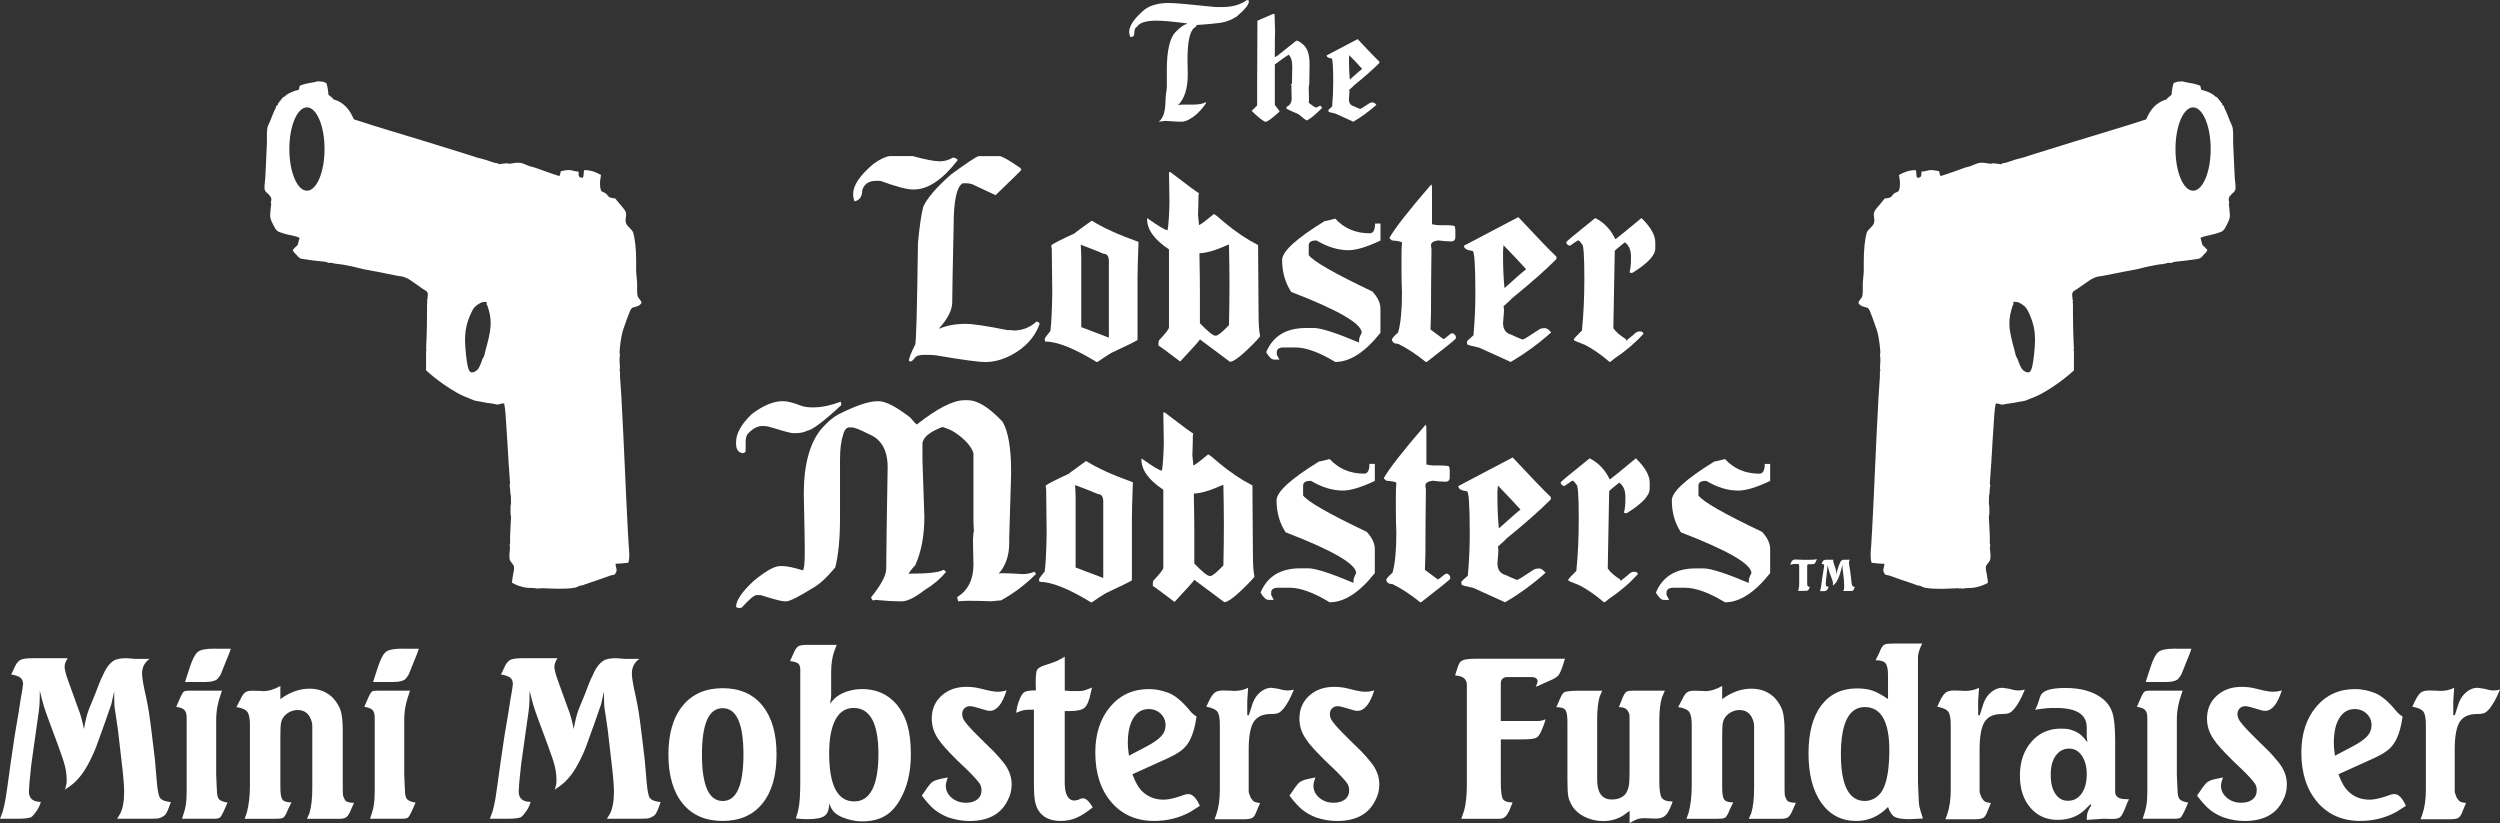
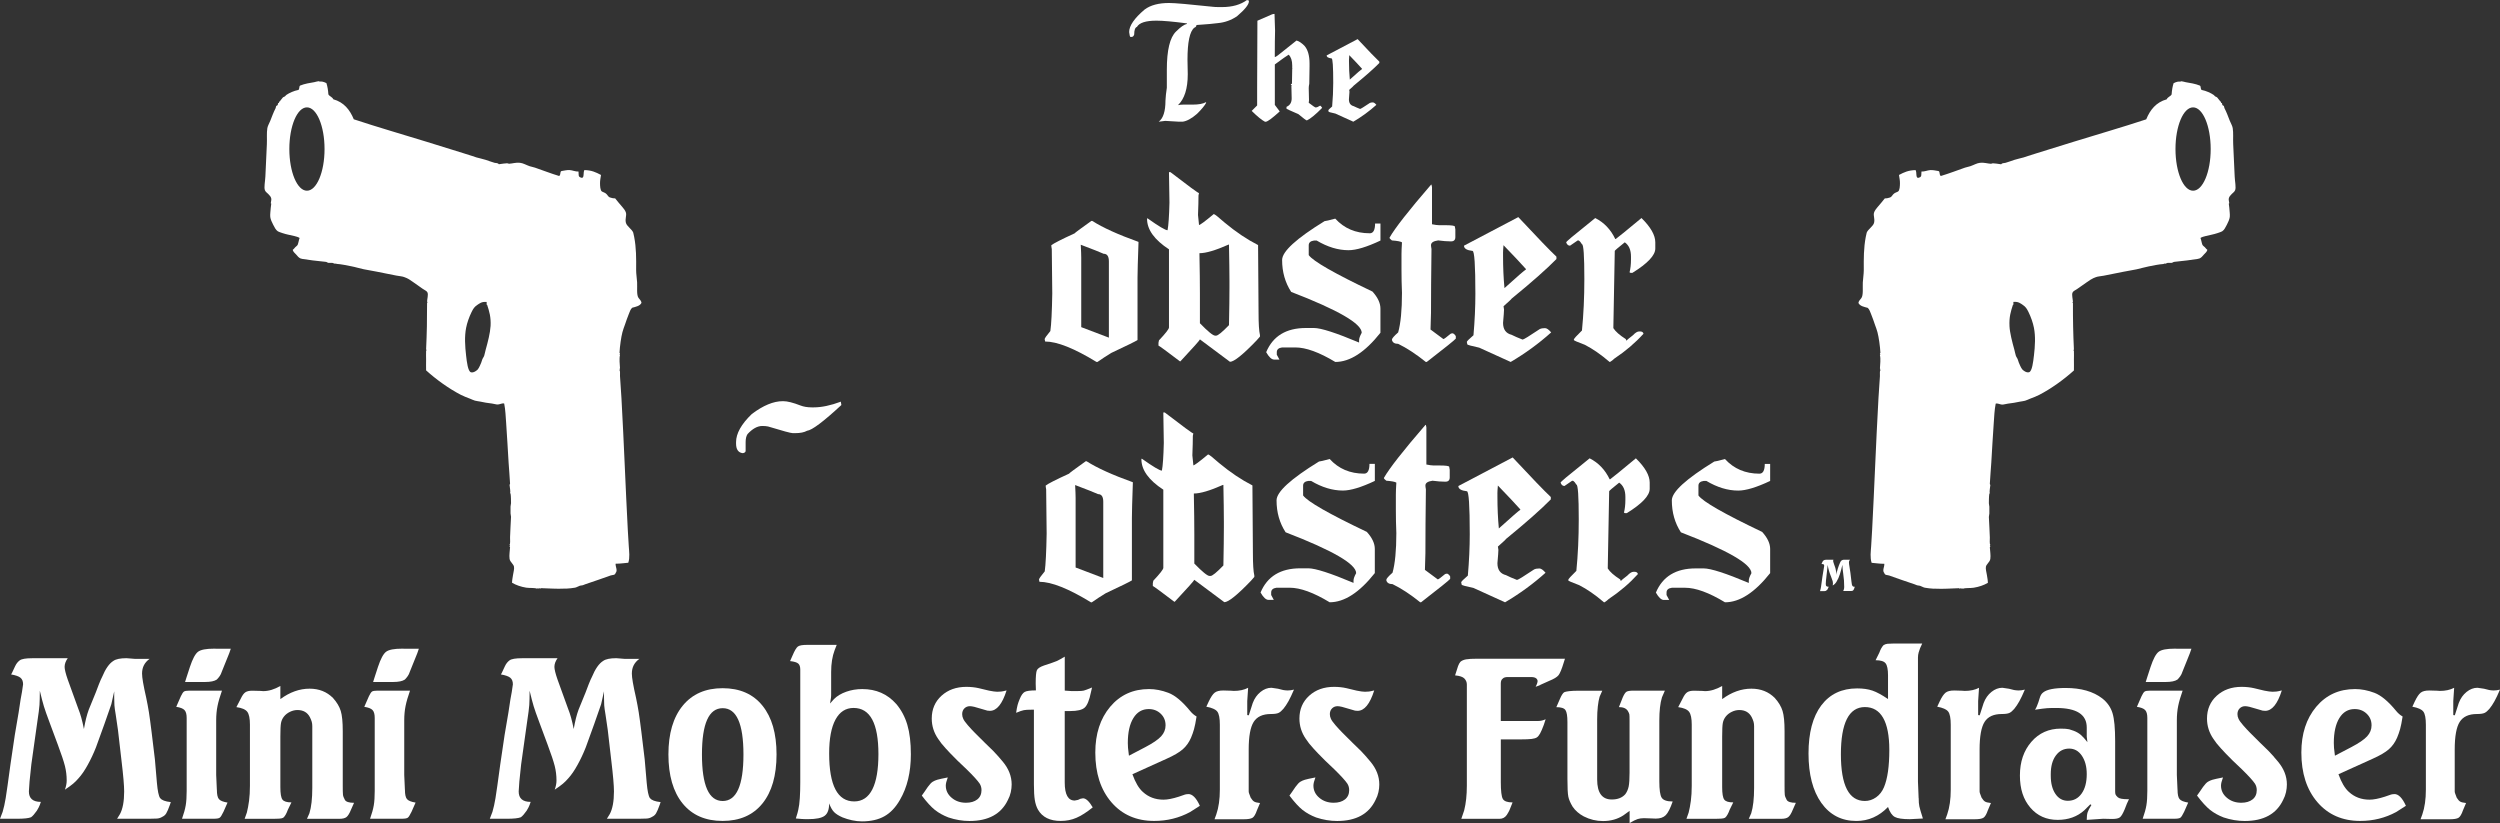
<svg xmlns="http://www.w3.org/2000/svg" id="Layer_2" viewBox="0 0 826.62 272.14">
  <rect x="0" y="0" width="826.62" height="272.14" fill="#333333" stroke="none" />
  <defs>
    <style>.cls-1{fill:#fff;}</style>
  </defs>
  <g id="Layer_1-2">
    <g id="Layer_1-3">
      <path class="cls-1" d="M373.76,12.22h.36c.43,0,.73-.27.9-.81,0-1.47.3-2.3.9-2.51.79-1.38,2.95-2.07,6.47-2.07,2.13,0,5.48.3,10.06.9v.18c-.91.19-2.11,1.03-3.59,2.51-2.04,1.95-3.05,6.17-3.05,12.67v5.93c-.24,1.54-.39,2.95-.45,4.22,0,3.58-.75,5.91-2.24,7,1.23-.18,1.95-.27,2.16-.27,2.52.18,4.04.27,4.58.27h1.17c1.41-.19,2.99-1.06,4.76-2.6,1.48-1.45,2.5-2.68,3.05-3.68-.06,0-.09-.06-.09-.18-.96.54-2.42.81-4.4.81h-3.14c-.66,0-1.23.06-1.71.18,2.16-2.08,3.23-5.49,3.23-10.24-.06-1.86-.09-3.44-.09-4.76,0-5.85.75-9.39,2.25-10.6.48-.18.72-.48.72-.9,3.53-.24,5.9-.45,7.1-.63,2.26-.21,4.36-.96,6.29-2.25,2.63-2.25,3.95-3.89,3.95-4.94V.18c-.12,0-.33-.06-.63-.18-2.12,1.56-4.88,2.34-8.26,2.34h-.72c-1.18,0-1.93-.03-2.24-.09-7.83-.84-12.68-1.26-14.55-1.26-3.46,0-6.15.72-8.08,2.16-3.41,2.89-5.12,5.37-5.12,7.45.12,1.08.27,1.62.45,1.62h-.04Z" />
      <path class="cls-1" d="M418.56,40.25c.63-.07,2.16-1.21,4.58-3.41l-1.62-2.15v-13.38c2.35-1.75,3.88-2.83,4.58-3.23.78.79,1.17,1.99,1.17,3.59v.9l.09.18h-.09c-.06,2.17-.09,3.82-.09,4.94-.24.03-.36.12-.36.27v.09c.06,0,.15.03.27.09,0,.06-.03.15-.09.27,0,.51.03,1.89.09,4.13,0,1.36-.57,2.29-1.71,2.78v.63c0,.06,1.32.66,3.95,1.8,1.64,1.38,2.57,2.07,2.78,2.07,1.23-.58,2.9-1.96,5.03-4.13v-.09c-.3-.42-.48-.63-.54-.63h-.18c-.57.36-.99.54-1.26.54h-.27c-.09,0-.81-.51-2.16-1.53,0-.21.03-.48.09-.81-.06-1.66-.09-3.01-.09-4.04,0-.42.06-.9.18-1.44.06-3.2.09-5.12.09-5.75v-.9c0-2.68-.57-4.65-1.71-5.93-.99-.97-1.86-1.54-2.6-1.71l-3.95,3.14c-1.86,1.56-2.93,2.34-3.23,2.34v-1.17c0-2.83.03-5.34.09-7.54l-.18-5.48v-.09c-.33,0-.63.06-.9.18l-4.76,2.07c-.06,10.03-.09,17.36-.09,22v6.02l-1.8,1.8c1.89,1.86,3.35,3.05,4.4,3.59h.29Z" />
      <path class="cls-1" d="M440.29,19.32c.36,0,.54,2.69.54,8.08,0,2.48-.12,5.09-.36,7.81-.84.72-1.26,1.14-1.26,1.26l.09.45c.01.1.76.31,2.24.63l5.93,2.69c2.75-1.62,5.3-3.47,7.63-5.57-.45-.54-.84-.81-1.17-.81-.42,0-.75.06-.99.18-1.96,1.32-3.04,1.98-3.23,1.98-.85-.33-1.54-.63-2.07-.9-1.08-.27-1.62-1.02-1.62-2.25.12-1.36.18-2.2.18-2.52l-.09-.63c1.02-.9,1.53-1.38,1.53-1.44,3.76-3.07,6.57-5.55,8.44-7.45v-.45c-1.18-1.11-3.58-3.59-7.18-7.45l-10.24,5.39c0,.54.54.87,1.62.99h.01ZM446.04,19.77c0-.31.03-.82.09-1.53,1.87,1.93,3.28,3.43,4.22,4.49v.09c-.24.12-1.59,1.29-4.04,3.5-.18-1.9-.27-3.91-.27-6.02v-.54h0Z" />
-       <path class="cls-1" d="M305.25,68.47c-.63,2.34-1.21,6.33-1.73,11.98-.29,22.37-.6,33.56-.95,33.56-1.37,2.71-2.05,4.49-2.05,5.36.1,0,.26.05.47.16.39,0,.92-.42,1.58-1.26.39-.63,1.44-.94,3.15-.94h.63c1.37,0,2.41.05,3.15.16,8.56,1.47,13.97,2.21,16.23,2.21h.16c2.68,0,5.46-.73,8.35-2.21,4.7-2.47,7.85-5.88,9.46-10.24v-.32c0-.21-.32-.42-.95-.63-2.15,2-4.73,2.99-7.72,2.99,0-.1-.68-.16-2.05-.16-6.83-1.37-11.4-2.05-13.71-2.05-3.26,0-6.15.53-8.67,1.58h-.16c2.94-3.28,4.41-6.17,4.41-8.67s.16-11.03.47-25.37c0-8.19,1-12.87,2.99-14.02h1.26c.53,0,1.16.1,1.89.31l7.72,3.63c5.67-5.46,8.51-8.25,8.51-8.35v-.16l-.32-.47c-3.76-2.63-6.07-3.94-6.93-3.94h-6.78c-.76.1-3.86,2.15-9.3,6.14-4.88,4.33-7.93,7.91-9.14,10.72h.03Z" />
-       <path class="cls-1" d="M285.08,62.95c.63-2.1,2.15-3.15,4.57-3.15h1.42c5.25,1.89,8.77,2.84,10.56,2.84h.63c4.57,0,9.35-3.2,14.34-9.61v-.16c0-.29-.47-.55-1.42-.79-1.47.84-2.94,1.26-4.41,1.26-1.79,0-4.78-.58-8.98-1.73h-7.56c-1.37.13-3.15.97-5.36,2.52-4.52,3.81-6.77,7.12-6.77,9.93,0,1,.16,1.84.47,2.52,1.68-.39,2.52-1.6,2.52-3.62h-.01Z" />
      <path class="cls-1" d="M362.56,119.68h.32c1.42-1,2.94-1.99,4.57-2.99,5.2-2.44,8.09-3.86,8.67-4.26v-20.64c0-1.79.11-5.62.32-11.5v-.31c-6.75-2.42-11.84-4.73-15.28-6.93h-.31c-3.68,2.63-5.52,3.99-5.52,4.1-4.41,2.02-6.98,3.34-7.72,3.94,0,.26.05.68.16,1.26,0,2.26.05,7.14.16,14.65-.1,6.07-.31,10.22-.63,12.45-1.26,1.53-1.89,2.42-1.89,2.68l.16.79c3.96,0,9.64,2.26,17.02,6.78l-.03-.02ZM364.92,83.91c1.16,0,1.73.84,1.73,2.52v25.21l-9.14-3.47v-23c0-.89-.05-2.31-.16-4.25,3.89,1.47,6.41,2.47,7.56,2.99h.01Z" />
      <path class="cls-1" d="M416.61,111.29v-.47c-.32-1.31-.47-3.78-.47-7.41,0-3.34-.05-10.79-.16-22.38-3.62-1.84-7.3-4.31-11.03-7.41-2.13-1.89-3.34-2.84-3.63-2.84-2.89,2.42-4.52,3.62-4.88,3.62v-.16c-.21-1.78-.32-2.84-.32-3.15.11-2.73.16-4.88.16-6.46l.16-.79c-.29,0-3.44-2.31-9.45-6.93h-.47c0,1.52.05,4.88.16,10.08-.11,4.49-.32,7.54-.63,9.14-.71,0-2.92-1.31-6.62-3.94-.11,0-.16.05-.16.16,0,3.57,2.42,6.93,7.25,10.09v25.84c0,.5-1.1,1.92-3.31,4.26l-.16.79v.94c.34.13,2.7,1.87,7.09,5.2h.16c4.31-4.62,6.46-7.04,6.46-7.25l9.93,7.41c1.34,0,4.28-2.36,8.82-7.09l1.1-1.26h0ZM406.52,94.9c0,3.05-.05,7.25-.16,12.61-2.23,2.31-3.65,3.47-4.25,3.47h-.32c-.71,0-2.39-1.36-5.04-4.1v-9.77c0-3.34-.05-7.8-.16-13.39,2.15,0,5.36-.95,9.61-2.84h.16c.1,5.2.16,9.24.16,12.13v1.89h0Z" />
      <path class="cls-1" d="M452.88,77.13c-4.65,0-8.44-1.62-11.38-4.84-2.05.55-3.23.83-3.54.83-9.35,5.75-14.03,10.03-14.03,12.84,0,3.97,1,7.48,3,10.56,15.54,5.99,23.32,10.49,23.32,13.51-.58,1.05-.87,1.87-.87,2.44v.79c-7.62-3.2-12.59-4.81-14.93-4.81h-2.64c-6.53,0-10.92,2.66-13.15,8,.92,1.63,1.8,2.44,2.64,2.44h1.74l-.87-1.61v-.83c0-.89.59-1.42,1.77-1.57h4.37c3.49,0,7.89,1.6,13.2,4.8,4.86,0,9.83-3.22,14.93-9.65v-8c0-1.81-.88-3.69-2.64-5.63-12.58-5.99-19.6-10.01-21.07-12.05v-3.23c0-.89.57-1.42,1.73-1.58h.91c3.57,2.13,7.08,3.19,10.52,3.19,2.54,0,6.06-1.06,10.56-3.19v-5.63h-1.78c0,2.15-.59,3.23-1.77,3.23h-.02Z" />
      <path class="cls-1" d="M460.25,79.5c1.76.13,2.86.34,3.31.63-.11,1.73-.16,3.05-.16,3.94v5.04c0,2.55.05,5.12.16,7.72,0,5.73-.42,10.08-1.26,13.08-1.37,1.21-2.05,2-2.05,2.36v.16c.21.84.89,1.26,2.05,1.26,2.86,1.39,5.91,3.39,9.14,5.99h.31c6.07-4.7,9.27-7.27,9.61-7.72v-.79c-.21-.42-.52-.74-.95-.95h-.16c-.24,0-.45.05-.63.16-1.37,1.16-2.16,1.73-2.37,1.73l-4.25-3.15c.11-2.73.16-4.57.16-5.52,0-5.72.05-12.76.16-21.11-.11-.58-.16-1-.16-1.26,0-.84.79-1.36,2.37-1.58,1.57.21,2.94.32,4.1.32h.16c.95,0,1.42-.47,1.42-1.42v-2.52l-.16-.94c0-.32-1.1-.47-3.31-.47h-1.89c-.58,0-1.36-.1-2.36-.31v-12.29l-.16-.79h-.16c-7.35,8.51-11.92,14.34-13.71,17.49v.16c0,.1.26.37.79.79h0Z" />
      <path class="cls-1" d="M486.88,82.96c.63,0,.95,4.73.95,14.18,0,4.36-.21,8.93-.63,13.71-1.47,1.26-2.2,2-2.2,2.21l.16.79c.03.18,1.34.55,3.94,1.1l10.4,4.73c4.83-2.84,9.29-6.09,13.39-9.77-.79-.94-1.47-1.42-2.05-1.42-.73,0-1.31.11-1.73.32-3.44,2.31-5.34,3.47-5.67,3.47-1.5-.58-2.7-1.1-3.63-1.58-1.89-.47-2.83-1.79-2.83-3.94.21-2.39.32-3.86.32-4.41l-.16-1.1c1.79-1.58,2.68-2.41,2.68-2.52,6.59-5.38,11.53-9.74,14.81-13.08v-.79c-2.07-1.94-6.28-6.3-12.61-13.08l-17.96,9.45c0,.95.95,1.52,2.84,1.73h-.02ZM496.97,83.75c0-.55.05-1.44.16-2.68,3.28,3.39,5.75,6.01,7.41,7.88v.16c-.42.21-2.78,2.26-7.09,6.15-.32-3.34-.47-6.85-.47-10.56v-.95h0Z" />
      <path class="cls-1" d="M519.14,81.23l2.52-1.73h.31c.39.24.76.66,1.1,1.26.53,0,.79,3.83.79,11.5,0,6.04-.26,11.71-.79,17.02-1.78,1.73-2.68,2.73-2.68,2.99v.16c.02.16,1.23.68,3.62,1.57,2.57,1.31,5.31,3.2,8.19,5.67h.16c.53-.31,1-.68,1.42-1.1,3.7-2.47,6.91-5.2,9.61-8.19v-.16c-.16-.42-.53-.63-1.1-.63h-.32c-.58,0-1.26.42-2.05,1.26-1.31,1-1.99,1.58-2.05,1.73h-.16c0-.11-.05-.26-.16-.47-2.02-1.29-3.39-2.49-4.1-3.62l.47-25.53c.03-.16,1.13-1.1,3.31-2.84,1.37.95,2.05,2.52,2.05,4.73v.95c0,1.6-.16,3.02-.47,4.25l.32.16h.63c5.04-3.12,7.56-5.8,7.56-8.04v-2.05c0-2.36-1.52-5.04-4.57-8.03-4.93,4.1-7.77,6.41-8.51,6.93h-.16c-1.5-3.15-3.71-5.46-6.62-6.93l-2.52,2.05c-4.72,3.76-7.09,5.75-7.09,5.99.26.74.68,1.1,1.26,1.1h.03Z" />
      <path class="cls-1" d="M245.44,149.83c.58,0,.95-.21,1.1-.63v-2.99c0-1.16.21-2.05.63-2.68,1.65-1.79,3.28-2.68,4.88-2.68.71,0,1.34.05,1.89.16,4.83,1.47,7.56,2.21,8.19,2.21h.79c1.68,0,2.99-.26,3.94-.79,1.63-.18,5.41-3.02,11.34-8.51l-.16-.95v-.16c-3.39,1.26-6.38,1.89-8.98,1.89h-.63c-1.44,0-2.71-.21-3.78-.63-2.42-.94-4.31-1.42-5.67-1.42h-.16c-3.07,0-6.49,1.42-10.24,4.25-3.47,3.34-5.2,6.44-5.2,9.3v.47c0,1.86.68,2.91,2.05,3.15h.01Z" />
-       <path class="cls-1" d="M276.17,187.64c1.05-4.07,1.58-9.53,1.58-16.39v-19.07c0-3.6.31-6.27.94-8.03.39-1.89,1.13-2.84,2.21-2.84h.63c1,0,2.89.74,5.67,2.21,4.2,1.63,6.3,5.3,6.3,11.03-.31,17.8-.47,28.94-.47,33.4v.16c0,2.1-1.68,5.25-5.04,9.45.32.63.53.95.63.95.34,0,.6-.05.79-.16,3.41.32,6.04.47,7.88.47h.95c1.78,0,4.31-1.26,7.56-3.78,2.68-1.6,4.99-3.54,6.93-5.83v-.16c-.05-.21-.32-.42-.79-.63-1.37.84-5.04,1.26-11.03,1.26-.1,0-.26.05-.47.16,0-.37.73-1.36,2.21-2.99,1.99-4.41,2.99-9.77,2.99-16.07l-.63-18.43v-5.83c0-.31.16-.73.47-1.26.79-1.44,2.84-2.81,6.15-4.1,1.76.58,3.07,1.16,3.94,1.73,3.39,2.23,5.49,4.54,6.3,6.93v22.37c0,.74.05,1.89.16,3.47-.13,0-.24.9-.31,2.68,0,1.68.05,4.41.16,8.19,0,5.07-1.79,8.69-5.36,10.87v.31l.31,1.1c1.42-.1,2.47-.16,3.15-.16h.47c2.21,0,4.62.05,7.25.16l3.31-.31c4.15-2.28,7.98-5.17,11.5-8.67v-.16l-.47-.63c-1.26.52-2.57.79-3.94.79-2.78-.21-5.1-.31-6.93-.31l-.95.16c2.31-2.63,3.47-5.99,3.47-10.08v-1.58l.63-21.27v-.79c0-7.82-.95-13.34-2.84-16.54-4.44-4.73-8.27-7.09-11.5-7.09h-1.1c-3.7,0-8.96,2.68-15.76,8.04-.1,0-.84-.79-2.21-2.36-4.62-3.57-8.09-5.36-10.4-5.36h-.31c-2.91,0-7.27,1.47-13.08,4.41-1.76.97-3.6,2.55-5.52,4.73-3.89,4.67-5.83,11.87-5.83,21.59.21,9.51.32,15.44.32,17.8v1.58c0,3.49-.21,5.43-.63,5.83-2.99-.94-5.25-1.42-6.78-1.42h-.79c-1.81,0-4.7,1.63-8.67,4.89-3.89,3.62-5.83,6.46-5.83,8.51,0,.24.37.39,1.1.47l.79-.16c2.44-2.73,4.07-4.1,4.88-4.1h1.42c4.28,1.37,6.91,2.05,7.88,2.05h.47c1.18,0,4.12-1.47,8.82-4.41,2.02-1.05,4.49-3.31,7.41-6.78h0Z" />
      <path class="cls-1" d="M343.53,191.58l.16.79c3.96,0,9.64,2.26,17.02,6.78h.31c1.42-1,2.94-2,4.57-2.99,5.2-2.44,8.09-3.86,8.67-4.26v-20.64c0-1.79.1-5.62.31-11.5v-.31c-6.75-2.42-11.84-4.73-15.28-6.93h-.31c-3.68,2.63-5.51,3.99-5.51,4.1-4.41,2.02-6.99,3.33-7.72,3.94,0,.26.05.68.16,1.26,0,2.26.05,7.14.16,14.65-.11,6.07-.32,10.22-.63,12.45-1.26,1.52-1.89,2.42-1.89,2.68l-.02-.02ZM363.06,163.38c1.16,0,1.73.84,1.73,2.52v25.21l-9.14-3.47v-23.01c0-.89-.05-2.31-.16-4.25,3.89,1.47,6.41,2.47,7.56,2.99h.01Z" />
      <path class="cls-1" d="M381.34,192.02l-.16.79v.95c.34.13,2.7,1.86,7.09,5.2h.16c4.31-4.62,6.46-7.04,6.46-7.25l9.93,7.4c1.34,0,4.28-2.36,8.82-7.09l1.1-1.26v-.47c-.32-1.31-.47-3.78-.47-7.41,0-3.33-.05-10.79-.16-22.38-3.62-1.84-7.3-4.31-11.03-7.41-2.13-1.89-3.33-2.84-3.63-2.84-2.89,2.42-4.52,3.62-4.88,3.62v-.16c-.21-1.78-.32-2.84-.32-3.15.11-2.73.16-4.88.16-6.46l.16-.79c-.29,0-3.44-2.31-9.45-6.93h-.47c0,1.53.05,4.88.16,10.09-.11,4.49-.32,7.54-.63,9.14-.71,0-2.91-1.31-6.62-3.94-.11,0-.16.06-.16.16,0,3.57,2.42,6.93,7.25,10.08v25.84c0,.5-1.1,1.92-3.31,4.26h0ZM404.35,160.34h.16c.1,5.2.16,9.24.16,12.13v1.89c0,3.05-.05,7.25-.16,12.61-2.23,2.31-3.65,3.47-4.25,3.47h-.32c-.71,0-2.39-1.37-5.04-4.1v-9.77c0-3.33-.05-7.8-.16-13.39,2.15,0,5.36-.95,9.61-2.84h0Z" />
      <path class="cls-1" d="M447.52,192.72c-7.62-3.21-12.59-4.81-14.93-4.81h-2.64c-6.54,0-10.92,2.67-13.15,8,.92,1.63,1.79,2.44,2.64,2.44h1.74l-.87-1.61v-.83c0-.89.59-1.42,1.77-1.58h4.37c3.49,0,7.9,1.6,13.2,4.81,4.86,0,9.83-3.22,14.93-9.65v-7.99c0-1.81-.88-3.69-2.64-5.63-12.58-5.99-19.6-10.01-21.07-12.05v-3.23c0-.89.57-1.42,1.73-1.58h.91c3.56,2.13,7.08,3.19,10.52,3.19,2.54,0,6.07-1.06,10.56-3.19v-5.63h-1.78c0,2.15-.59,3.23-1.77,3.23-4.65,0-8.44-1.62-11.38-4.84-2.05.55-3.23.83-3.54.83-9.35,5.75-14.03,10.03-14.03,12.84,0,3.97,1,7.49,3,10.56,15.55,5.99,23.32,10.49,23.32,13.51-.58,1.05-.87,1.86-.87,2.44v.79l-.02-.02Z" />
      <path class="cls-1" d="M478.56,189.69h-.16c-.24,0-.45.05-.63.16-1.37,1.16-2.16,1.73-2.37,1.73l-4.25-3.15c.11-2.73.16-4.57.16-5.52,0-5.72.05-12.76.16-21.12-.11-.58-.16-1-.16-1.26,0-.84.79-1.36,2.36-1.58,1.57.21,2.94.32,4.1.32h.16c.94,0,1.42-.47,1.42-1.42v-2.52l-.16-.95c0-.32-1.1-.47-3.31-.47h-1.89c-.58,0-1.36-.11-2.36-.32v-12.29l-.16-.79h-.16c-7.36,8.51-11.92,14.34-13.71,17.49v.16c0,.1.26.37.79.79,1.76.13,2.86.34,3.31.63-.11,1.73-.16,3.05-.16,3.94v5.04c0,2.55.05,5.12.16,7.72,0,5.73-.42,10.08-1.26,13.08-1.37,1.21-2.05,2-2.05,2.36v.16c.21.84.89,1.26,2.05,1.26,2.86,1.39,5.91,3.39,9.14,5.99h.31c6.07-4.7,9.27-7.27,9.61-7.72v-.79c-.21-.42-.52-.73-.95-.94h.01Z" />
      <path class="cls-1" d="M485.02,162.43c.63,0,.95,4.73.95,14.18,0,4.36-.21,8.93-.63,13.71-1.47,1.26-2.2,2-2.2,2.21l.16.79c.03.18,1.34.55,3.94,1.1l10.4,4.73c4.83-2.84,9.29-6.09,13.39-9.77-.79-.94-1.47-1.42-2.05-1.42-.73,0-1.31.11-1.73.32-3.44,2.31-5.34,3.47-5.67,3.47-1.5-.58-2.7-1.1-3.62-1.58-1.89-.47-2.84-1.79-2.84-3.94.21-2.39.32-3.86.32-4.41l-.16-1.1c1.79-1.58,2.68-2.42,2.68-2.52,6.59-5.39,11.53-9.74,14.81-13.08v-.79c-2.07-1.94-6.28-6.3-12.61-13.08l-17.96,9.45c0,.95.95,1.52,2.84,1.73h-.02ZM495.11,163.22c0-.55.05-1.44.16-2.68,3.28,3.39,5.75,6.02,7.41,7.88v.16c-.42.21-2.78,2.26-7.09,6.15-.32-3.34-.47-6.86-.47-10.56v-.95h0Z" />
      <path class="cls-1" d="M517.28,160.7l2.52-1.73h.32c.39.24.76.66,1.1,1.26.53,0,.79,3.83.79,11.5,0,6.04-.26,11.71-.79,17.02-1.78,1.73-2.68,2.73-2.68,2.99v.16c.02.16,1.23.69,3.62,1.58,2.57,1.31,5.31,3.2,8.19,5.67h.16c.53-.32,1-.68,1.42-1.1,3.7-2.47,6.9-5.2,9.61-8.2v-.16c-.16-.42-.52-.63-1.1-.63h-.32c-.58,0-1.26.42-2.05,1.26-1.31,1-2,1.57-2.05,1.73h-.16c0-.1-.05-.26-.16-.47-2.02-1.29-3.39-2.49-4.1-3.63l.47-25.53c.03-.16,1.13-1.1,3.31-2.84,1.37.95,2.05,2.52,2.05,4.73v.94c0,1.6-.16,3.02-.47,4.25l.32.16h.63c5.04-3.12,7.56-5.8,7.56-8.04v-2.05c0-2.36-1.52-5.04-4.57-8.03-4.93,4.1-7.77,6.41-8.51,6.93h-.16c-1.5-3.15-3.71-5.46-6.62-6.93l-2.52,2.05c-4.73,3.76-7.09,5.75-7.09,5.99.26.74.68,1.1,1.26,1.1l.02.02Z" />
      <path class="cls-1" d="M550.17,198.36h1.74l-.87-1.61v-.83c0-.89.59-1.42,1.77-1.58h4.37c3.49,0,7.89,1.6,13.19,4.81,4.86,0,9.83-3.22,14.93-9.65v-7.99c0-1.81-.88-3.69-2.64-5.63-12.58-5.99-19.6-10.01-21.07-12.05v-3.23c0-.89.58-1.42,1.73-1.58h.9c3.57,2.13,7.08,3.19,10.52,3.19,2.55,0,6.07-1.06,10.56-3.19v-5.63h-1.78c0,2.15-.59,3.23-1.77,3.23-4.65,0-8.45-1.62-11.39-4.84-2.05.55-3.23.83-3.54.83-9.35,5.75-14.03,10.03-14.03,12.84,0,3.97,1,7.49,3,10.56,15.54,5.99,23.32,10.49,23.32,13.51-.58,1.05-.87,1.86-.87,2.44v.79c-7.62-3.21-12.59-4.81-14.93-4.81h-2.64c-6.54,0-10.92,2.67-13.15,8,.92,1.63,1.8,2.44,2.64,2.44v-.02Z" />
      <path class="cls-1" d="M164.61,133.75c.62-.02,1.5-.53,2.1-.32.43,2.16.49,4.37.65,6.46.34,4.58.53,8.89.81,13.08.15,2.35.36,4.61.48,6.95,0,.18-.18.3-.16.48.05.55.39,2.4.16,2.58-.11.09.17.19.16.16.18,1.15.13,2.37.16,3.23,0,.37-.17.75-.16,1.13v2.26c0,.39.17.8.16,1.13-.09,2.39-.27,4.59-.32,6.78-.02.69.14,2.18-.16,2.43-.1.07.16.21.16.16,0,.16-.15.28-.16.32-.02.15.17.31.16.33-.06,1.36-.34,2.6-.16,3.87.09.64.47.99.81,1.46.31.43.56.68.65,1.13.15.77-.19,1.84-.32,2.74-.13.87-.32,1.76-.32,2.58,1.36.79,2.93,1.33,4.68,1.62,1.12.17,2.72,0,3.55.32.15.06.3-.16.32-.16.17,0,.1.13.16.16.15.06.3-.16.33-.16.17,0,.09.13.16.16.15.06.3-.16.32-.16,2.54.08,5.61.28,7.43.16.73-.05.75.02.97,0,.98-.08,2.04-.14,2.91-.32.58-.12,1.04-.46,1.61-.65.32-.1.63-.05.97-.16.27-.09.55-.24.81-.32,2.85-.96,5.88-2,8.4-2.91.51-.18,1.46-.04,1.61-.81.78-.85-.06-1.97,0-3.07,1.75,0,2.75-.22,4.2-.32.58-1.78.27-3.69.16-5.5-.11-1.79-.23-3.57-.32-5.33-.75-14.14-1.25-28.38-2.1-43.61-.13-2.42-.33-4.61-.48-7.27-.04-.7.12-1.71-.16-1.94-.1-.07.16-.2.16-.16,0-.15-.15-.12-.16-.16-.04-.16.17-.2.16-.33-.06-1.27-.31-3.18,0-4.36.04-.16-.17-.2-.16-.33,0,0,.15-.05.16-.16.02-.16-.17-.19-.16-.32.12-2.21.53-5.1.97-6.78.24-.9.55-1.71.81-2.42.51-1.39.78-2.39,1.29-3.56.32-.72.51-1.56,1.13-2.09,1.23-.33,2.56-.57,3.07-1.62-.06-.66-.65-1.18-.97-1.61-.72-.97-.39-3.46-.48-5.17-.07-1.32-.33-2.77-.32-4.03.03-3.99.05-7.32-.65-10.98-.06-.33-.26-1.28-.32-1.45-.44-1.12-2.15-2.1-2.42-3.23-.34-1.42.31-2.3,0-3.39-.2-.69-.81-1.39-1.13-1.77-.86-1.03-1.72-1.98-2.42-2.91-.71,0-1.26-.14-1.78-.32-.59-.24-.71-.85-1.29-1.29-.43-.33-.97-.45-1.29-.65-.6-.37-.63-1.91-.64-2.74-.02-.89.19-1.86.32-2.74-1.75-.93-3.12-1.56-5.49-1.62-.47.85.02,2.48-.81,2.58-1.4-.31-1.01-.83-1.13-2.09-1.08.05-1.96-.43-2.91-.49-.94-.06-1.8.19-2.75.33-.58.23-.12,1.5-.81,1.61-2.55-.77-5.57-1.93-7.92-2.74-.54-.19-1.23-.29-1.78-.48-1.16-.4-2.13-1.02-3.23-1.13-1.31-.14-2.51.27-3.56.32-.23,0-.42-.16-.64-.16-.52,0-1.68.18-2.75.32-.36-.49-.95-.34-1.45-.48-1.05-.31-1.99-.66-2.91-.97-1.11-.37-2.01-.49-3.07-.81-.48-.15-.98-.33-1.45-.49-1-.32-2.05-.65-3.07-.97-3.99-1.24-7.95-2.48-11.95-3.71-8.02-2.48-16.13-4.8-24.06-7.43-1.3-3.16-3.28-5.65-6.78-6.62-.31-.77-1.23-.93-1.62-1.62-.09-1.36-.29-2.62-.65-3.72-.47-.24-.86-.39-1.29-.48-.46-.1-1.14.03-1.29-.16-.03-.03-1.37.31-1.45.33-1.32.23-3.19.5-4.68,1.13-.41.3-.09,1.32-.64,1.46-1.35.25-2.93.96-3.88,1.61-.19.13-.31.36-.48.49-.22.16-.49.19-.65.32-.26.23-.47.68-.65.81-.18.14-.21.25-.32.49-.02.05-.28.1-.32.16-.05.08.04.24,0,.32-.02.05-.28.1-.32.16-.12.19-.03.42-.16.64-.08.13-.41.19-.49.33-.11.2-.08.5-.16.65-.74,1.41-1.2,2.75-1.78,4.2-.33.84-.83,1.62-.97,2.42-.27,1.61-.07,3.5-.16,5.33-.16,3.24-.29,6.53-.49,10.66-.08,1.67-.51,3.59-.16,4.52.23.62.72.85,1.13,1.29.48.52.83.83.97,1.45.12.52-.12.98-.16,1.61,0,0,.17.03.16.16,0,.22-.14.92-.16,1.29-.06,1.09-.26,2.19-.16,3.07.1.84.56,1.78.97,2.58.43.86.87,1.7,1.46,2.1.35.24,1.09.47,1.61.65,1.36.46,2.65.66,3.88.96.62.16,1.34.34,1.78.65-.17.36-.2.74-.32,1.13-.09.31-.19.89-.32,1.13-.2.36-.54.52-.81.81-.28.29-.48.64-.81.81.04.66.74,1.17,1.13,1.61.49.55.8,1.01,1.45,1.29.14.06.41.13.65.16,1.2.18,2.3.33,3.39.48,1.46.21,3,.29,4.36.48.29.05.49.28.81.33.36.05.86-.06,1.29,0,.3.04.63.28.97.32.16.02.12-.15.16-.16.15-.03.15.16.16.16,1.82.13,3.43.51,5,.81,1.39.26,2.69.7,4.04.97,1.45.29,2.95.54,4.36.81,2.21.41,4.51.94,6.46,1.29.87.16,2.13.28,2.58.49.27.12.59.22.81.32.8.36,1.23.7,2.1,1.29,1.05.71,2.23,1.59,3.23,2.27.83.55,1.43.76,1.61,1.29.27.75-.13,2.12-.16,2.91,0,.16.15.11.16.16.04.15-.16.2-.16.32.02,5.58-.07,10.01-.32,15.35,0,.16.15.11.16.16.04.15-.16.2-.16.32-.05,1.05,0,1.96,0,2.91,0,1.19-.04,2.32,0,3.55,3.26,2.96,7.49,6.02,11.47,8.08,1.04.54,2.09.91,3.07,1.29.55.21,1.04.48,1.61.64.56.16,1.11.18,1.78.32,1.24.27,2.42.48,3.88.64.65.08,1.39.35,1.94.32h-.03ZM101.49,63.06c-3.21,0-5.82-6.17-5.82-13.78s2.6-13.78,5.82-13.78,5.82,6.17,5.82,13.78-2.6,13.78-5.82,13.78ZM162.19,107.91c-.1,2.11-.89,5.2-1.61,7.76-.17.61-.28,1.31-.48,1.94-.16.48-.52.87-.65,1.29-.2.66-.43,1.36-.81,2.1-.21.41-.36.77-.65,1.13-.25.3-1.36,1.22-2.26.97-1.02-.29-1.38-3.46-1.61-5.49-.37-3.22-.56-6.33,0-9.21.33-1.69,1.01-3.6,1.78-5.17.6-1.21.95-1.76,1.94-2.42.62-.42,1.45-1.09,2.75-.97.71-.22,0,.97.49.97.7,2.19,1.29,3.94,1.13,7.1h-.02Z" />
      <path class="cls-1" d="M715.47,87.24s.02-.19.16-.16c.04,0,0,.18.16.16.34-.05.67-.28.97-.33.43-.06.93.06,1.29,0,.32-.04.52-.28.81-.32,1.36-.2,2.9-.28,4.36-.49,1.09-.16,2.19-.3,3.39-.48.24-.03.51-.1.65-.16.65-.29.96-.74,1.45-1.29.39-.44,1.09-.95,1.13-1.61-.33-.17-.52-.52-.81-.81-.27-.28-.61-.44-.81-.81-.13-.25-.23-.82-.32-1.13-.12-.39-.15-.77-.32-1.13.44-.31,1.16-.49,1.77-.64,1.23-.31,2.52-.51,3.88-.97.52-.18,1.26-.41,1.61-.65.59-.4,1.02-1.24,1.46-2.1.41-.81.87-1.74.97-2.58.1-.88-.1-1.97-.16-3.07-.02-.37-.15-1.08-.16-1.29,0-.13.16-.16.16-.16-.05-.63-.28-1.09-.16-1.62.14-.62.49-.93.97-1.45.41-.45.9-.68,1.13-1.29.35-.93-.09-2.85-.16-4.52-.19-4.13-.33-7.41-.49-10.66-.09-1.82.11-3.72-.16-5.33-.14-.8-.63-1.58-.97-2.42-.58-1.45-1.03-2.79-1.78-4.2-.08-.15-.05-.45-.16-.65-.08-.14-.41-.19-.49-.32-.13-.23-.04-.46-.16-.64-.04-.06-.3-.11-.32-.16-.04-.08.05-.25,0-.32-.04-.06-.3-.11-.32-.16-.11-.24-.14-.35-.32-.48-.18-.14-.39-.58-.65-.81-.15-.14-.42-.16-.65-.32-.17-.13-.3-.36-.48-.48-.95-.65-2.53-1.36-3.88-1.62-.56-.14-.24-1.16-.65-1.45-1.49-.63-3.37-.9-4.68-1.13-.09-.01-1.43-.36-1.46-.32-.15.19-.83.06-1.29.16-.44.1-.82.25-1.29.49-.35,1.1-.56,2.35-.65,3.71-.39.69-1.31.84-1.62,1.62-3.5.97-5.48,3.45-6.78,6.62-7.93,2.62-16.04,4.95-24.06,7.43-4,1.23-7.96,2.47-11.95,3.71-1.02.32-2.07.64-3.07.97-.47.15-.98.34-1.45.48-1.05.32-1.96.44-3.07.81-.92.31-1.86.66-2.9.97-.51.15-1.09,0-1.46.49-1.06-.15-2.22-.33-2.75-.33-.22,0-.41.17-.65.16-1.04-.05-2.24-.46-3.56-.33-1.1.12-2.07.73-3.23,1.13-.55.19-1.23.29-1.78.48-2.34.82-5.36,1.97-7.92,2.74-.69-.12-.23-1.39-.81-1.61-.94-.14-1.8-.38-2.75-.32-.94.06-1.83.53-2.91.48-.12,1.27.27,1.79-1.13,2.1-.82-.11-.34-1.73-.81-2.58-2.37.06-3.74.68-5.49,1.61.14.88.34,1.85.32,2.74-.01.83-.04,2.38-.65,2.75-.32.2-.86.32-1.29.65-.58.44-.71,1.05-1.29,1.29-.52.18-1.07.32-1.78.32-.71.93-1.56,1.89-2.42,2.91-.32.39-.93,1.09-1.13,1.78-.32,1.09.34,1.97,0,3.39-.28,1.13-1.99,2.12-2.43,3.23-.06.17-.26,1.13-.32,1.46-.69,3.66-.67,7-.65,10.98,0,1.27-.25,2.71-.32,4.04-.09,1.71.23,4.2-.48,5.17-.32.43-.91.96-.97,1.61.51,1.05,1.84,1.28,3.07,1.62.62.53.81,1.38,1.13,2.1.51,1.16.78,2.16,1.29,3.55.26.71.57,1.52.81,2.42.44,1.67.85,4.57.97,6.78,0,.13-.18.16-.16.33.01.1.16.17.16.16,0,.13-.2.17-.16.32.31,1.18.06,3.1,0,4.36,0,.13.2.17.16.32,0,.05-.16,0-.16.17,0-.05.27.08.16.16-.28.22-.12,1.24-.16,1.93-.15,2.65-.35,4.85-.48,7.27-.85,15.22-1.35,29.46-2.1,43.6-.09,1.75-.21,3.53-.32,5.33s-.42,3.71.16,5.5c1.45.1,2.45.32,4.2.32.06,1.1-.78,2.22,0,3.07.15.77,1.1.62,1.61.81,2.52.92,5.55,1.95,8.4,2.91.26.09.54.24.81.32.34.12.65.06.97.16.57.19,1.04.53,1.61.64.87.18,1.93.25,2.91.33.22.02.24-.05.97,0,1.81.12,4.89-.08,7.43-.17.02,0,.17.22.32.17.06-.02,0-.16.16-.17.02,0,.17.22.32.17.07-.02,0-.16.16-.17.02,0,.17.22.32.17.83-.32,2.44-.14,3.56-.33,1.75-.28,3.32-.82,4.68-1.61,0-.83-.19-1.71-.32-2.58-.14-.9-.47-1.98-.33-2.74.09-.45.34-.71.65-1.13.34-.47.72-.82.81-1.46.18-1.27-.1-2.51-.16-3.87,0-.01.18-.18.16-.33,0-.04-.15-.17-.16-.32,0,.05.26-.08.16-.16-.31-.24-.14-1.73-.16-2.42-.05-2.19-.23-4.39-.32-6.78-.01-.33.16-.74.16-1.13v-2.26c0-.37-.17-.76-.16-1.13.03-.86-.02-2.08.16-3.23,0,.03.27-.08.16-.16-.22-.18.11-2.04.16-2.58.01-.18-.17-.3-.16-.48.12-2.34.33-4.6.48-6.95.28-4.19.46-8.5.81-13.08.16-2.09.22-4.3.65-6.46.6-.21,1.48.3,2.1.32.55.02,1.29-.25,1.94-.32,1.46-.17,2.64-.37,3.88-.64.67-.14,1.22-.16,1.78-.32.58-.17,1.07-.43,1.62-.65.98-.38,2.02-.75,3.07-1.29,3.97-2.05,8.21-5.12,11.47-8.07.04-1.23,0-2.36,0-3.56,0-.95.05-1.86,0-2.91,0-.12-.2-.18-.16-.32.02-.05.17,0,.16-.16-.25-5.33-.34-9.77-.32-15.35,0-.12-.2-.17-.16-.32.01-.05.17,0,.16-.16-.04-.78-.43-2.15-.16-2.91.19-.53.78-.74,1.61-1.29,1-.67,2.18-1.55,3.23-2.26.87-.59,1.31-.93,2.1-1.29.21-.1.54-.2.81-.32.46-.21,1.71-.33,2.58-.48,1.96-.36,4.25-.88,6.46-1.29,1.41-.26,2.9-.51,4.36-.81,1.35-.28,2.65-.71,4.04-.97,1.57-.3,3.18-.68,5.01-.81l.02-.05ZM725.14,35.5c3.21,0,5.82,6.17,5.82,13.78s-2.6,13.78-5.82,13.78-5.82-6.17-5.82-13.78,2.6-13.78,5.82-13.78ZM672.51,117.59c-.23,2.03-.59,5.2-1.61,5.49-.91.26-2.02-.66-2.26-.97-.29-.37-.44-.72-.65-1.13-.37-.73-.61-1.44-.81-2.1-.12-.41-.49-.81-.65-1.29-.2-.62-.31-1.32-.48-1.93-.72-2.57-1.51-5.66-1.61-7.76-.16-3.16.43-4.91,1.13-7.11.48,0-.23-1.2.48-.97,1.29-.12,2.13.55,2.75.97.99.67,1.34,1.21,1.94,2.43.77,1.57,1.45,3.48,1.78,5.17.56,2.87.37,5.98,0,9.2h-.01Z" />
-       <path class="cls-1" d="M598.33,194.28l.07-.26c-.14,0-.27-.01-.4-.05-.17-.05-.29-.16-.35-.32-.05-.12-.08-.25-.09-.39-.01-.13-.02-.25-.02-.38v-5.57c0-.13,0-.26.03-.39.01-.07.04-.13.08-.19.05-.07.11-.12.19-.14.09-.02.17-.04.26-.04.27,0,.55,0,.82.01.22,0,.44-.02.67-.05.17-.03.33-.11.46-.22.07-.06.13-.13.17-.22.12-.21.22-.43.31-.66l.22-.57c-.39.13-.79.2-1.2.22-1.16.05-2.32.06-3.48.03-.81-.02-1.63-.05-2.44-.09-.17,0-.34.02-.5.06-.28.08-.5.24-.66.48-.16.24-.28.49-.37.76-.06.16-.11.33-.16.49.25-.13.52-.21.81-.25.54-.07,1.09-.1,1.63-.07.08,0,.17.02.25.04.07.03.13.07.17.13.04.05.06.11.07.17.02.12.03.24.03.36v5.87c.02.64-.05,1.28-.22,1.9-.05.15-.1.29-.17.43h2.36c.2,0,.4-.01.59-.05.27-.05.47-.2.61-.43.12-.2.21-.42.27-.64v.03Z" />
      <path class="cls-1" d="M603.72,195.32c.21-.07.38-.2.51-.39s.23-.4.31-.62c.04-.1.08-.21.12-.31-.16,0-.32-.02-.48-.05-.11-.02-.2-.07-.28-.14-.09-.09-.15-.19-.17-.32-.03-.15-.04-.31-.04-.46.02-.67.08-1.34.17-2.01.18-1.4.33-2.81.46-4.22.21,1.31.57,2.57,1.09,3.79.22.52.4,1.04.56,1.58.12.47.13.95.02,1.42.51-.29.91-.69,1.22-1.19.48-.79.86-1.62,1.13-2.51.33-1.03.61-2.07.83-3.13.04.99.14,1.98.29,2.97.22,1.45.33,2.91.32,4.39,0,.35-.07.7-.2,1.03-.04.09-.09.19-.15.27h2.56c.15,0,.3-.01.45-.05.18-.05.33-.16.43-.32.09-.15.17-.31.22-.47.07-.19.13-.38.19-.57-.11,0-.21,0-.32-.01-.22-.03-.39-.15-.5-.34-.07-.12-.11-.25-.14-.39-.07-.32-.11-.64-.14-.96-.2-1.94-.46-3.87-.79-5.79-.03-.2-.04-.4-.04-.6s.05-.4.15-.57c.06-.1.13-.2.22-.28-.65-.01-1.3-.02-1.95,0-.2,0-.4.04-.59.1-.24.09-.43.25-.56.47-.09.14-.17.29-.23.44-.55,1.25-.95,2.53-1.2,3.87l-.03.15c.03-.36.02-.71-.03-1.07-.13-.83-.36-1.62-.68-2.4-.12-.28-.21-.56-.28-.86-.03-.12-.04-.24-.04-.37,0-.07.02-.14.04-.2l.04-.09.02-.03h-2.35c-.21,0-.42.02-.62.08-.25.08-.45.23-.59.46-.13.22-.24.45-.32.69l-.06.18c.16,0,.31.01.47.04.08.01.15.04.22.09.08.05.13.12.15.21.02.08.03.17.03.26s0,.17-.03.25c-.39,2.19-.72,4.4-1,6.6-.07.52-.19,1.03-.35,1.52h1.43c.17,0,.35-.03.52-.08v-.06Z" />
      <path class="cls-1" d="M52.94,263.89c-.47-.68-.82-2.37-1.06-5.07l-.66-7.71-1.1-9.1c-.34-2.79-.64-4.96-.88-6.5-.25-1.54-.54-3.12-.88-4.73-.49-2.15-.84-3.87-1.06-5.14-.22-1.27-.33-2.25-.33-2.94,0-2.06.83-3.67,2.5-4.85h-4.92l-2.72-.22c-2.06,0-3.5.3-4.33.89-1.37.84-2.62,2.61-3.74,5.32-.25.44-.61,1.28-1.1,2.51-.15.44-.47,1.28-.95,2.51l-2.35,5.76c-.34.94-.64,1.9-.88,2.88-.25.99-.49,2.17-.73,3.55-.29-1.47-.59-2.73-.88-3.78s-.64-2.07-1.03-3.05l-3.45-9.54c-.34-.98-.6-1.82-.77-2.53-.17-.71-.26-1.26-.26-1.65,0-.93.34-1.88,1.03-2.86h-11.75c-2.1,0-3.48.23-4.11.7-.64.47-1.15,1.11-1.54,1.95l-1.03,2.2-.29.51c1.47.25,2.5.61,3.08,1.08.59.47.88,1.2.88,2.19l-.37,2.53c-.15.79-.3,1.6-.44,2.41-.15.82-.37,2.27-.66,4.35l-1.26,7.41-1.43,9.68c-.77,5.73-1.3,9.47-1.59,11.24-.29,1.76-.63,3.28-1.01,4.55l-.87,2.28h5.58c2.35,0,3.91-.17,4.7-.51.54-.39,1.17-1.11,1.91-2.17.15-.24.34-.59.59-1.05.24-.46.49-1.08.73-1.85-2.64,0-3.96-1.15-3.96-3.45l.22-3.3.59-5.65,1.05-7.49.94-6.68c.39-2.53.62-4.36.7-5.47.07-1.12.11-2.69.11-4.73.54,2.26.99,3.99,1.36,5.2s.97,2.91,1.8,5.12l2.79,7.52c1.17,3.15,1.96,5.49,2.35,7.04.39,1.55.59,3.16.59,4.83,0,.93-.2,1.94-.59,3.02,1.17-.78,2.08-1.44,2.72-1.98s1.22-1.13,1.76-1.76c1.03-1.12,2.06-2.62,3.08-4.48,1.03-1.86,1.93-3.79,2.72-5.8l2.79-7.71,2.28-6.53.95-4.26v2.06c0,1.03.02,1.88.07,2.57s.19,1.74.44,3.16l.73,4.99,1.17,10.13c.59,4.89.88,8.29.88,10.2,0,3.28-.47,5.78-1.39,7.49l-.95,1.54h7.12c3.38,0,5.4-.02,6.06-.07.66-.05,1.26-.24,1.8-.59.54-.24.97-.62,1.28-1.14.32-.51.72-1.46,1.21-2.83l.29-.88c-1.86-.2-3.02-.64-3.49-1.32h-.04Z" />
      <path class="cls-1" d="M71.7,261.13l-.22-4.9v-18.07c0-1.71.15-3.28.44-4.72s.78-3.13,1.47-5.08h-10.79c-.88,0-1.47.1-1.76.29-.29.2-.64.71-1.03,1.54l-1.03,2.35-.51,1.17c1.32.2,2.23.55,2.72,1.06s.73,1.38.73,2.61v24.15c0,1.91-.1,3.49-.31,4.74s-.62,2.73-1.23,4.44h10.5c.98,0,1.63-.11,1.95-.33s.75-.89,1.28-2.01l1.03-2.34.29-.66c-1.47-.24-2.42-.63-2.86-1.17s-.66-1.56-.66-3.07h0Z" />
      <path class="cls-1" d="M71.28,214.48h-.51c-2.63,0-4.39.34-5.3,1.03-.9.69-1.79,2.35-2.67,4.99l-1.1,3.38-.51,1.62h6.61c1.81,0,3.11-.27,3.89-.81.34-.34.66-.73.95-1.14.29-.42.51-.87.66-1.37l1.1-2.73,1.4-3.47.51-1.48h-5.04v-.02Z" />
      <path class="cls-1" d="M114.02,264.44c-.37-.66-.58-1.22-.62-1.69-.05-.46-.07-1.5-.07-3.12v-17.91c0-2.98-.22-5.2-.66-6.64s-1.29-2.87-2.56-4.29c-2.05-2.06-4.63-3.08-7.75-3.08-3.32,0-6.54,1.15-9.66,3.45v-4.35c-1.97,1.14-3.86,1.71-5.68,1.71l-.89-.07-2.73-.07c-.98,0-1.73.17-2.25.51s-1.02,1.03-1.51,2.06l-1.48,2.86c1.81.25,3.01.76,3.6,1.54s.88,2.2.88,4.26v20.19c0,1.86-.1,3.52-.29,4.99-.2,1.47-.44,2.77-.73,3.89l-.73,2.06h8.08c1.81,0,2.98-.02,3.52-.07.54-.05.93-.14,1.17-.29.54-.43,1.05-1.33,1.54-2.68l1.17-2.39c-1.52,0-2.51-.3-2.97-.92-.47-.61-.7-1.99-.7-4.15v-16.66c0-2.25.07-3.77.22-4.55s.48-1.49.99-2.13c.51-.64,1.17-1.15,1.98-1.54.81-.39,1.63-.59,2.46-.59,1.91,0,3.28.78,4.11,2.35.29.59.5,1.1.62,1.54s.18.93.18,1.47v20.41c0,3.52-.32,6.31-.95,8.37l-.81,1.83h10.72c1.08,0,1.86-.19,2.35-.58.49-.39.98-1.18,1.47-2.39l1.03-2.32c-1.66,0-2.68-.33-3.05-.99v-.02Z" />
      <path class="cls-1" d="M133.46,214.48h-.51c-2.63,0-4.39.34-5.3,1.03-.9.69-1.79,2.35-2.67,4.99l-1.1,3.38-.51,1.62h6.61c1.81,0,3.11-.27,3.89-.81.34-.34.66-.73.95-1.14.29-.42.51-.87.66-1.37l1.1-2.73,1.4-3.47.51-1.48h-5.04v-.02Z" />
      <path class="cls-1" d="M133.88,261.13l-.22-4.9v-18.07c0-1.71.15-3.28.44-4.72.29-1.44.78-3.13,1.47-5.08h-10.79c-.88,0-1.47.1-1.76.29-.29.2-.64.71-1.03,1.54l-1.03,2.35-.51,1.17c1.32.2,2.23.55,2.72,1.06s.73,1.38.73,2.61v24.15c0,1.91-.1,3.49-.31,4.74-.21,1.25-.62,2.73-1.23,4.44h10.5c.98,0,1.63-.11,1.95-.33.32-.22.75-.89,1.28-2.01l1.03-2.34.29-.66c-1.47-.24-2.42-.63-2.86-1.17s-.66-1.56-.66-3.07h-.01Z" />
      <path class="cls-1" d="M214.89,263.89c-.47-.68-.82-2.37-1.06-5.07l-.66-7.71-1.1-9.1c-.34-2.79-.64-4.96-.88-6.5-.25-1.54-.54-3.12-.88-4.73-.49-2.15-.84-3.87-1.06-5.14-.22-1.27-.33-2.25-.33-2.94,0-2.06.83-3.67,2.5-4.85h-4.92l-2.72-.22c-2.06,0-3.5.3-4.33.89-1.37.84-2.62,2.61-3.74,5.32-.25.44-.61,1.28-1.1,2.51-.15.44-.47,1.28-.95,2.51l-2.35,5.76c-.34.94-.64,1.9-.88,2.88-.25.99-.49,2.17-.73,3.55-.29-1.47-.59-2.73-.88-3.78-.29-1.05-.64-2.07-1.03-3.05l-3.45-9.54c-.34-.98-.6-1.82-.77-2.53s-.26-1.26-.26-1.65c0-.93.34-1.88,1.03-2.86h-11.75c-2.1,0-3.48.23-4.11.7-.64.47-1.15,1.11-1.54,1.95l-1.03,2.2-.29.51c1.47.25,2.5.61,3.08,1.08.59.47.88,1.2.88,2.19l-.37,2.53c-.15.79-.3,1.6-.44,2.41-.15.82-.37,2.27-.66,4.35l-1.26,7.41-1.43,9.68c-.77,5.73-1.3,9.47-1.59,11.24-.29,1.76-.63,3.28-1.01,4.55l-.87,2.28h5.58c2.35,0,3.91-.17,4.7-.51.54-.39,1.17-1.11,1.91-2.17.15-.24.34-.59.59-1.05.24-.46.49-1.08.73-1.85-2.64,0-3.96-1.15-3.96-3.45l.22-3.3.59-5.65,1.05-7.49.94-6.68c.39-2.53.62-4.36.7-5.47.07-1.12.11-2.69.11-4.73.54,2.26.99,3.99,1.36,5.2s.97,2.91,1.8,5.12l2.79,7.52c1.17,3.15,1.96,5.49,2.35,7.04.39,1.55.59,3.16.59,4.83,0,.93-.2,1.94-.59,3.02,1.17-.78,2.08-1.44,2.72-1.98s1.22-1.13,1.76-1.76c1.03-1.12,2.06-2.62,3.08-4.48,1.03-1.86,1.93-3.79,2.72-5.8l2.79-7.71,2.28-6.53.95-4.26v2.06c0,1.03.02,1.88.07,2.57s.19,1.74.44,3.16l.73,4.99,1.17,10.13c.59,4.89.88,8.29.88,10.2,0,3.28-.47,5.78-1.39,7.49l-.95,1.54h7.12c3.38,0,5.4-.02,6.06-.07.66-.05,1.26-.24,1.8-.59.54-.24.97-.62,1.28-1.14.32-.51.72-1.46,1.21-2.83l.29-.88c-1.86-.2-3.02-.64-3.49-1.32h-.04Z" />
      <path class="cls-1" d="M238.93,227.55c-5.63,0-10.02,1.92-13.18,5.77-3.16,3.85-4.74,9.23-4.74,16.14s1.57,12.37,4.7,16.21c3.13,3.85,7.54,5.77,13.21,5.77s10.07-1.92,13.18-5.77c3.11-3.85,4.66-9.25,4.66-16.21s-1.55-12.29-4.66-16.14c-3.11-3.85-7.5-5.77-13.18-5.77h.01ZM238.96,264.85c-4.58,0-6.86-5.13-6.86-15.38s2.29-15.31,6.86-15.31,6.86,5.1,6.86,15.31-2.29,15.38-6.86,15.38Z" />
      <path class="cls-1" d="M296.33,232.76c-2.89-3.28-6.63-4.92-11.23-4.92-1.86,0-3.62.29-5.29.88-1.66.59-3.01,1.39-4.04,2.42l-1.32,1.47c.16-.88.26-1.5.31-1.87s.06-.79.06-1.29v-7.27c0-2.74.38-5.14,1.15-7.19l.69-1.76h-9.84c-1.52,0-2.52.18-3.01.55-.49.37-1.08,1.36-1.76,2.97l-.81,1.84c1.34.15,2.24.42,2.69.81.45.39.68,1.05.68,1.98v37.29c0,1.91-.05,3.65-.15,5.21-.1,1.57-.27,2.86-.51,3.89-.05.29-.14.65-.26,1.06-.12.42-.31,1.02-.55,1.8,1.56.15,2.62.22,3.21.22h.88c2.62,0,4.44-.37,5.43-1.1,1-.73,1.5-2.1,1.5-4.11.49,1.32,1.04,2.29,1.66,2.9.61.61,1.53,1.19,2.76,1.73.98.39,2.02.71,3.13.95,1.1.24,2.2.37,3.28.37,2.94,0,5.42-.56,7.43-1.69,2.01-1.12,3.73-2.94,5.15-5.43,2.4-4.11,3.61-9.13,3.61-15.05,0-3.87-.39-7.12-1.17-9.76s-2.01-4.94-3.67-6.9h0ZM282.46,264.99c-5.53,0-8.3-5.29-8.3-15.86,0-4.89.7-8.63,2.09-11.2,1.39-2.57,3.39-3.85,5.98-3.85,5.48,0,8.22,5.09,8.22,15.27s-2.67,15.64-8,15.64h0Z" />
      <path class="cls-1" d="M330.25,250.28c-.88-.93-1.47-1.56-1.76-1.91l-3.01-2.93-3.16-3.15c-.78-.78-1.55-1.61-2.31-2.49s-1.26-1.57-1.5-2.09c-.25-.51-.37-1.04-.37-1.57,0-.78.24-1.42.73-1.91.49-.49,1.1-.73,1.84-.73.69,0,1.93.29,3.74.88,1.12.34,1.8.54,2.02.59s.5.07.84.07c2.25,0,4.09-2.25,5.51-6.75-.78.2-1.37.32-1.76.37s-.83.07-1.32.07c-.59,0-1.49-.12-2.72-.37l-3.38-.81c-1.27-.29-2.64-.44-4.11-.44-3.33,0-6.07.98-8.22,2.93-2.15,1.96-3.23,4.47-3.23,7.55,0,2.44.71,4.69,2.13,6.74.59.93,1.42,1.98,2.5,3.15.83.93,2.1,2.25,3.82,3.96l3.08,2.93c2.2,2.15,3.65,3.74,4.33,4.76.39.63.59,1.34.59,2.12,0,1.32-.47,2.35-1.39,3.08-.93.73-2.18,1.1-3.74,1.1-1.86,0-3.44-.54-4.73-1.64-1.3-1.09-1.95-2.44-1.95-4.04,0-.63.22-1.53.66-2.69-1.76.34-2.92.6-3.49.77-.56.17-1.06.39-1.5.66s-.98.84-1.62,1.72c-.29.39-.66.93-1.1,1.61l-.88,1.24c1.61,2.14,3.05,3.71,4.29,4.71,1.25,1,2.75,1.84,4.51,2.52,2.35.78,4.67,1.17,6.97,1.17,6.26,0,10.5-2.32,12.7-6.96.44-.83.76-1.68.95-2.56s.29-1.73.29-2.56c0-2.69-.98-5.2-2.94-7.55-.2-.24-.64-.76-1.32-1.54h.01Z" />
      <path class="cls-1" d="M358.07,263.96l-.81.15-.81.37-1.1.22c-2.2,0-3.3-1.99-3.3-5.98v-23.61h1.81c2.36,0,3.96-.38,4.8-1.15s1.53-2.46,2.06-5.08l.36-1.56c-1.42.59-2.34.93-2.75,1.03-.42.1-1.11.15-2.09.15h-1.98l-2.2-.15v-11.23c-1.22.73-2.12,1.22-2.68,1.47s-1.97.73-4.22,1.47c-1.27.44-2.04.96-2.31,1.54-.27.59-.4,2.06-.4,4.4l.07,2.28c-1.86,0-3.1.17-3.71.51s-1.16,1.13-1.65,2.35c-.29.69-.53,1.35-.7,1.98-.17.64-.33,1.49-.48,2.57,1.17-.49,2.03-.78,2.57-.88s1.37-.15,2.5-.15h.81v24.74c0,2.2.1,3.92.3,5.14.2,1.22.55,2.28,1.04,3.16,1.44,2.5,3.95,3.74,7.52,3.74,1.87,0,3.6-.34,5.19-1.03,1.59-.68,3.39-1.83,5.4-3.45-1.17-2.01-2.25-3.01-3.23-3.01h0Z" />
      <path class="cls-1" d="M392.94,262.57c-.39,0-.76.05-1.1.14-.34.09-1.03.33-2.06.71-2.06.66-3.74.99-5.07.99-2.69,0-4.97-.85-6.83-2.56-1.32-1.17-2.47-3.12-3.45-5.85l11.31-5.12c2.4-1.07,4.17-2.11,5.32-3.11s2.07-2.28,2.75-3.84c.39-.93.72-1.86.99-2.81s.55-2.35.84-4.21c-.78-.44-1.49-1.05-2.13-1.83-2.59-3.17-4.99-5.17-7.19-6s-4.33-1.24-6.39-1.24c-5.29,0-9.57,1.95-12.85,5.85s-4.92,8.95-4.92,15.14c0,6.83,1.77,12.3,5.32,16.43,3.55,4.12,8.26,6.18,14.13,6.18,4.31,0,8.27-.98,11.89-2.94l3.23-2.06c-1.17-2.59-2.45-3.89-3.82-3.89l.03.02ZM372.98,247.4c-.05-.58-.07-1.16-.07-1.75,0-3.49.61-6.23,1.84-8.22,1.22-1.99,2.91-2.98,5.07-2.98,1.57,0,2.89.51,3.96,1.53,1.08,1.02,1.61,2.3,1.61,3.85,0,1.36-.49,2.57-1.47,3.64s-2.72,2.25-5.21,3.56l-5.43,2.84c-.15-1.07-.25-1.89-.29-2.47h0Z" />
      <path class="cls-1" d="M425.63,228.29c-.82,0-1.84-.19-3.05-.56l-2.18-.32c-1.26,0-2.46.46-3.6,1.37s-2,2.13-2.58,3.66l-1.31,4.07-.51-.07v-4.62l.29-4.4c-1.32.69-2.89,1.03-4.7,1.03l-1.03-.07-2.5-.07c-1.27,0-2.21.24-2.83.72-.61.48-1.26,1.45-1.95,2.9l-.81,1.74c1.86.34,3.07.89,3.63,1.62.56.74.84,2.19.84,4.35v21.45c0,3.2-.39,5.92-1.17,8.18l-.59,1.62h9.62c1.47,0,2.46-.17,2.97-.51s.99-1.15,1.43-2.43l1.03-2.43c-.93-.1-1.58-.26-1.95-.48-.37-.22-.75-.65-1.14-1.29-.25-.64-.42-1.09-.51-1.36-.1-.27-.15-.5-.15-.7v-13.83c0-4.37.55-7.42,1.65-9.16s3-2.61,5.69-2.61c1.17,0,2.02-.12,2.53-.36s1.05-.7,1.62-1.38c.56-.68,1.11-1.5,1.65-2.47s1.15-2.25,1.84-3.86c-.73.2-1.48.29-2.25.29l.02-.02Z" />
      <path class="cls-1" d="M451.82,250.28c-.88-.93-1.47-1.56-1.76-1.91l-3.01-2.93-3.16-3.15c-.78-.78-1.55-1.61-2.31-2.49s-1.26-1.57-1.5-2.09c-.25-.51-.37-1.04-.37-1.57,0-.78.24-1.42.73-1.91.49-.49,1.1-.73,1.83-.73.69,0,1.93.29,3.74.88,1.12.34,1.8.54,2.02.59s.5.07.84.07c2.25,0,4.09-2.25,5.51-6.75-.78.2-1.37.32-1.76.37s-.83.07-1.32.07c-.59,0-1.49-.12-2.71-.37l-3.38-.81c-1.27-.29-2.64-.44-4.11-.44-3.33,0-6.07.98-8.22,2.93-2.15,1.96-3.23,4.47-3.23,7.55,0,2.44.71,4.69,2.13,6.74.59.93,1.42,1.98,2.5,3.15.83.93,2.1,2.25,3.82,3.96l3.08,2.93c2.2,2.15,3.65,3.74,4.33,4.76.39.63.59,1.34.59,2.12,0,1.32-.47,2.35-1.39,3.08-.93.73-2.18,1.1-3.74,1.1-1.86,0-3.44-.54-4.74-1.64-1.3-1.09-1.95-2.44-1.95-4.04,0-.63.22-1.53.66-2.69-1.76.34-2.93.6-3.49.77-.56.17-1.06.39-1.5.66s-.98.84-1.62,1.72c-.29.39-.66.93-1.1,1.61l-.88,1.24c1.61,2.14,3.05,3.71,4.29,4.71,1.25,1,2.75,1.84,4.51,2.52,2.35.78,4.67,1.17,6.97,1.17,6.26,0,10.5-2.32,12.7-6.96.44-.83.76-1.68.95-2.56.2-.88.29-1.73.29-2.56,0-2.69-.98-5.2-2.94-7.55-.2-.24-.64-.76-1.32-1.54h.02Z" />
      <path class="cls-1" d="M509.3,226.45l2.94-1.32c1.57-.63,2.59-1.26,3.08-1.87s1.08-2.04,1.76-4.29l.37-1.17h-28.92c-1.76,0-3.04.07-3.82.22s-1.39.42-1.83.81c-.29.34-.55.81-.77,1.4s-.55,1.61-.99,3.08c1.55.15,2.58.5,3.1,1.06.52.56.79,1.21.79,1.94v33.5c0,3.08-.29,5.79-.88,8.14l-.95,2.79h12.63c1.03,0,1.83-.43,2.42-1.3.34-.53.62-1.03.84-1.48.22-.46.57-1.34,1.06-2.64-1.71,0-2.79-.39-3.23-1.17s-.66-2.64-.66-5.58v-14.09h6.53c1.66,0,2.89-.05,3.67-.15.78-.1,1.36-.27,1.72-.51.37-.24.72-.67,1.06-1.28s.76-1.58,1.25-2.9l.59-1.83c-.79.39-1.65.59-2.58.59h-12.25v-12.41c0-.78.22-1.32.66-1.62.3-.34.86-.51,1.7-.51h7.68c1.03,0,1.7.27,1.99.81.05.05.1.2.15.44,0,.49-.22,1.15-.66,1.98l1.54-.59v-.05Z" />
      <path class="cls-1" d="M549.42,263.74c-.51-.83-.77-2.64-.77-5.43v-20.04c0-3.23.29-5.8.88-7.71l.96-2.2h-10.35c-1.17,0-1.96.12-2.35.37-.39.25-.81.88-1.25,1.91l-1.25,3.16c1.42,0,2.4.42,2.94,1.25.29.49.46.87.51,1.14.05.27.07.99.07,2.17v17.15c0,2.06-.1,3.57-.29,4.53-.2.96-.56,1.8-1.1,2.54-1.03,1.18-2.52,1.77-4.48,1.77-3.23,0-4.84-2.21-4.84-6.62v-19.86c0-1.57.07-3,.22-4.3.15-1.3.34-2.37.59-3.2l.88-1.99h-7.56c-1.47,0-2.61.05-3.41.15-.81.1-1.36.22-1.65.37-.44.34-.88,1.03-1.32,2.06l-1.25,2.86c1.57,0,2.57.32,3.01.96s.66,1.96.66,3.97v18.76c0,2.99.1,4.96.3,5.92s.67,2.05,1.4,3.27c.89,1.32,2.12,2.4,3.7,3.24,2.02,1.03,4.14,1.54,6.36,1.54,2.56,0,4.81-.63,6.73-1.88l2.07-1.5v4.04c1.16-.69,2.05-1.13,2.65-1.32s1.3-.29,2.07-.29l2.18.07,1.74.07c1.45,0,2.56-.38,3.31-1.14s1.51-2.26,2.29-4.52c-1.91,0-3.12-.42-3.63-1.25l-.02-.02Z" />
      <path class="cls-1" d="M590.75,264.44c-.37-.66-.58-1.22-.62-1.69-.05-.46-.07-1.5-.07-3.12v-17.91c0-2.98-.22-5.2-.66-6.64s-1.29-2.87-2.56-4.29c-2.05-2.06-4.63-3.08-7.75-3.08-3.32,0-6.54,1.15-9.66,3.45v-4.35c-1.97,1.14-3.86,1.71-5.68,1.71l-.89-.07-2.73-.07c-.98,0-1.73.17-2.25.51s-1.02,1.03-1.51,2.06l-1.48,2.86c1.81.25,3.01.76,3.6,1.54.59.78.88,2.2.88,4.26v20.19c0,1.86-.1,3.52-.29,4.99-.2,1.47-.44,2.77-.73,3.89l-.73,2.06h8.08c1.81,0,2.98-.02,3.52-.07.54-.05.93-.14,1.17-.29.54-.43,1.05-1.33,1.54-2.68l1.17-2.39c-1.52,0-2.51-.3-2.97-.92-.47-.61-.7-1.99-.7-4.15v-16.66c0-2.25.07-3.77.22-4.55.15-.78.48-1.49.99-2.13s1.17-1.15,1.98-1.54,1.63-.59,2.46-.59c1.91,0,3.28.78,4.11,2.35.29.59.5,1.1.62,1.54s.18.93.18,1.47v20.41c0,3.52-.32,6.31-.95,8.37l-.81,1.83h10.72c1.08,0,1.86-.19,2.35-.58.49-.39.98-1.18,1.47-2.39l1.03-2.32c-1.66,0-2.68-.33-3.05-.99v-.02Z" />
      <path class="cls-1" d="M634.39,263.88l-.22-5.44v-41.02c0-.59.08-1.15.23-1.69s.31-1,.47-1.4l.7-1.54h-9.69c-.69,0-1.27.03-1.76.07-.49.05-.93.2-1.32.45-.54.55-1,1.37-1.39,2.46l-1.25,2.53c1.67,0,2.78.34,3.31,1.03.53.69.8,2.01.8,3.96v7.85c-2.01-1.37-3.72-2.3-5.14-2.79-1.42-.49-3.11-.73-5.07-.73-5.09,0-9.04,1.88-11.86,5.62-2.82,3.75-4.22,9.06-4.22,15.92s1.42,12.36,4.25,16.33,6.69,5.96,11.57,5.96c4,0,7.49-1.54,10.47-4.62.59,1.71,1.34,2.81,2.26,3.3.91.49,2.55.73,4.92.73l4.35-.22c-.64-2.01-1.03-3.34-1.17-4.01-.15-.66-.22-1.58-.22-2.76h-.02ZM622.94,260.28c-.59,1.42-1.46,2.54-2.61,3.35-1.15.81-2.39,1.21-3.71,1.21-5.29,0-7.93-5.15-7.93-15.45s2.64-15.6,7.93-15.6,8.08,4.73,8.08,14.2c0,5.4-.59,9.49-1.76,12.29Z" />
      <path class="cls-1" d="M667.3,228.29c-.82,0-1.84-.19-3.05-.56l-2.18-.32c-1.26,0-2.46.46-3.6,1.37-1.14.91-2,2.13-2.58,3.66l-1.31,4.07-.51-.07v-4.62l.29-4.4c-1.32.69-2.89,1.03-4.7,1.03l-1.03-.07-2.5-.07c-1.27,0-2.22.24-2.83.72-.61.48-1.26,1.45-1.95,2.9l-.81,1.74c1.86.34,3.07.89,3.63,1.62.56.74.84,2.19.84,4.35v21.45c0,3.2-.39,5.92-1.17,8.18l-.59,1.62h9.62c1.47,0,2.46-.17,2.97-.51.51-.34.99-1.15,1.43-2.43l1.03-2.43c-.93-.1-1.58-.26-1.95-.48s-.75-.65-1.14-1.29c-.25-.64-.42-1.09-.51-1.36-.1-.27-.15-.5-.15-.7v-13.83c0-4.37.55-7.42,1.65-9.16s3-2.61,5.69-2.61c1.17,0,2.02-.12,2.53-.36s1.05-.7,1.62-1.38c.56-.68,1.11-1.5,1.65-2.47.54-.97,1.15-2.25,1.83-3.86-.73.2-1.48.29-2.25.29l.03-.02Z" />
      <path class="cls-1" d="M700.26,263.63c-.45-.42-.71-.75-.78-.99s-.11-.56-.11-.95v-16.67c0-4.26-.29-7.34-.88-9.25s-1.71-3.52-3.38-4.84c-2.99-2.3-7.02-3.45-12.11-3.45-3.72,0-6.19.49-7.42,1.47-.54.39-.93,1.03-1.17,1.91l-.44,1.39c-.15.39-.31.81-.48,1.25s-.38.83-.62,1.17c1.92-.29,3.26-.46,4-.51s1.75-.07,3.04-.07c6.71,0,10.07,2.15,10.07,6.46v3.01l.22,1.83c-.83-1.08-1.57-1.88-2.2-2.42-.64-.54-1.4-.98-2.28-1.32-.54-.15-1.05-.32-1.54-.51-.64-.15-1.57-.22-2.79-.22-3.96,0-7.21,1.46-9.73,4.37-2.52,2.91-3.78,6.62-3.78,11.12s1.15,7.95,3.45,10.64,5.31,4.04,9.03,4.04c3.52,0,6.46-1.05,8.81-3.16l1.98-1.98.37.22c-.64,1.01-1.05,1.82-1.25,2.42-.2.61-.29,1.44-.29,2.5l5.43-.37,2.94.07c1.27,0,2.14-.18,2.61-.55.46-.37.99-1.26,1.58-2.68.34-.93.57-1.53.7-1.8.12-.27.35-.77.7-1.5h-.37c-1.74,0-2.84-.21-3.28-.62h-.03ZM688.28,262.39c-1.13,1.59-2.64,2.39-4.55,2.39-1.71,0-3.08-.76-4.11-2.28-1.03-1.52-1.54-3.52-1.54-6.02v-.51c0-2.59.56-4.65,1.69-6.17,1.12-1.52,2.59-2.28,4.41-2.28,1.71,0,3.11.78,4.18,2.35s1.62,3.6,1.62,6.09c0,2.69-.56,4.83-1.69,6.42h-.01Z" />
      <path class="cls-1" d="M719.57,214.48h-.51c-2.63,0-4.39.34-5.3,1.03s-1.79,2.35-2.67,4.99l-1.1,3.38-.51,1.62h6.61c1.81,0,3.11-.27,3.89-.81.34-.34.66-.73.95-1.14.29-.42.51-.87.66-1.37l1.1-2.73,1.39-3.47.51-1.48h-5.04l.02-.02Z" />
      <path class="cls-1" d="M719.99,261.13l-.22-4.9v-18.07c0-1.71.15-3.28.44-4.72s.78-3.13,1.47-5.08h-10.79c-.88,0-1.47.1-1.76.29-.29.2-.64.71-1.03,1.54l-1.03,2.35-.51,1.17c1.32.2,2.23.55,2.72,1.06s.73,1.38.73,2.61v24.15c0,1.91-.1,3.49-.31,4.74s-.62,2.73-1.23,4.44h10.5c.98,0,1.63-.11,1.95-.33s.75-.89,1.28-2.01l1.03-2.34.29-.66c-1.47-.24-2.42-.63-2.86-1.17s-.66-1.56-.66-3.07h-.01Z" />
      <path class="cls-1" d="M751.92,250.28c-.88-.93-1.47-1.56-1.76-1.91l-3.01-2.93-3.16-3.15c-.78-.78-1.55-1.61-2.31-2.49s-1.26-1.57-1.5-2.09c-.25-.51-.37-1.04-.37-1.57,0-.78.24-1.42.73-1.91s1.1-.73,1.83-.73c.68,0,1.93.29,3.74.88,1.12.34,1.8.54,2.02.59.22.05.5.07.84.07,2.25,0,4.09-2.25,5.51-6.75-.78.2-1.37.32-1.76.37s-.83.07-1.32.07c-.59,0-1.49-.12-2.72-.37l-3.38-.81c-1.27-.29-2.64-.44-4.11-.44-3.33,0-6.07.98-8.22,2.93-2.15,1.96-3.23,4.47-3.23,7.55,0,2.44.71,4.69,2.13,6.74.59.93,1.42,1.98,2.5,3.15.83.93,2.1,2.25,3.82,3.96l3.08,2.93c2.2,2.15,3.65,3.74,4.33,4.76.39.63.59,1.34.59,2.12,0,1.32-.47,2.35-1.39,3.08-.93.73-2.18,1.1-3.74,1.1-1.86,0-3.44-.54-4.74-1.64-1.3-1.09-1.95-2.44-1.95-4.04,0-.63.22-1.53.66-2.69-1.76.34-2.92.6-3.49.77-.56.17-1.06.39-1.5.66s-.98.84-1.62,1.72c-.29.39-.66.93-1.1,1.61l-.88,1.24c1.62,2.14,3.05,3.71,4.29,4.71,1.25,1,2.75,1.84,4.51,2.52,2.35.78,4.67,1.17,6.97,1.17,6.26,0,10.5-2.32,12.7-6.96.44-.83.76-1.68.95-2.56.2-.88.29-1.73.29-2.56,0-2.69-.98-5.2-2.94-7.55-.2-.24-.64-.76-1.32-1.54h.03Z" />
      <path class="cls-1" d="M791.71,262.57c-.39,0-.76.05-1.1.14-.34.09-1.03.33-2.06.71-2.05.66-3.74.99-5.06.99-2.69,0-4.97-.85-6.83-2.56-1.32-1.17-2.47-3.12-3.45-5.85l11.31-5.12c2.4-1.07,4.17-2.11,5.32-3.11s2.07-2.28,2.75-3.84c.39-.93.72-1.86.99-2.81s.55-2.35.84-4.21c-.78-.44-1.49-1.05-2.13-1.83-2.59-3.17-4.99-5.17-7.19-6s-4.33-1.24-6.39-1.24c-5.29,0-9.57,1.95-12.85,5.85-3.28,3.9-4.92,8.95-4.92,15.14,0,6.83,1.77,12.3,5.32,16.43,3.55,4.12,8.26,6.18,14.13,6.18,4.31,0,8.27-.98,11.89-2.94l3.23-2.06c-1.17-2.59-2.45-3.89-3.82-3.89l.02.02ZM771.74,247.4c-.05-.58-.07-1.16-.07-1.75,0-3.49.61-6.23,1.83-8.22,1.22-1.99,2.91-2.98,5.07-2.98,1.57,0,2.89.51,3.96,1.53,1.08,1.02,1.62,2.3,1.62,3.85,0,1.36-.49,2.57-1.47,3.64s-2.72,2.25-5.21,3.56l-5.43,2.84c-.15-1.07-.25-1.89-.29-2.47h-.01Z" />
      <path class="cls-1" d="M824.4,228.29c-.82,0-1.84-.19-3.05-.56l-2.18-.32c-1.26,0-2.46.46-3.6,1.37-1.14.91-2,2.13-2.58,3.66l-1.31,4.07-.51-.07v-4.62l.29-4.4c-1.32.69-2.89,1.03-4.7,1.03l-1.03-.07-2.5-.07c-1.27,0-2.22.24-2.83.72-.61.48-1.26,1.45-1.95,2.9l-.81,1.74c1.86.34,3.07.89,3.63,1.62.56.74.84,2.19.84,4.35v21.45c0,3.2-.39,5.92-1.17,8.18l-.59,1.62h9.62c1.47,0,2.46-.17,2.97-.51.51-.34.99-1.15,1.43-2.43l1.03-2.43c-.93-.1-1.58-.26-1.95-.48s-.75-.65-1.14-1.29c-.25-.64-.42-1.09-.51-1.36-.1-.27-.15-.5-.15-.7v-13.83c0-4.37.55-7.42,1.65-9.16s3-2.61,5.69-2.61c1.17,0,2.02-.12,2.53-.36s1.05-.7,1.62-1.38c.56-.68,1.11-1.5,1.65-2.47.54-.97,1.15-2.25,1.83-3.86-.73.2-1.48.29-2.25.29l.03-.02Z" />
    </g>
  </g>
</svg>